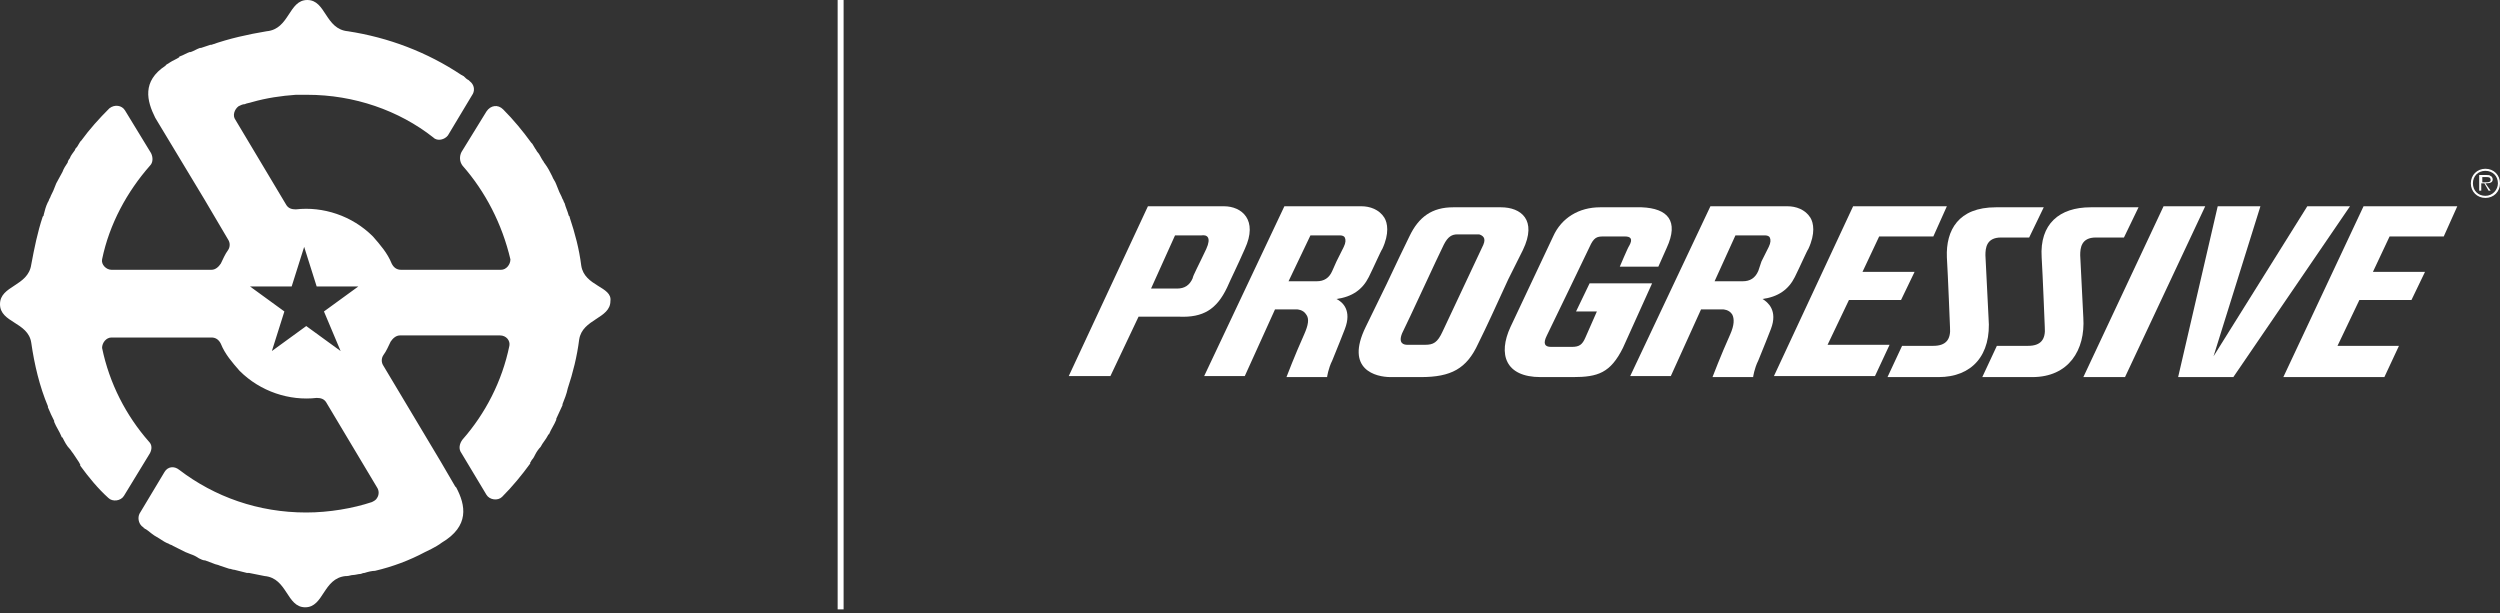
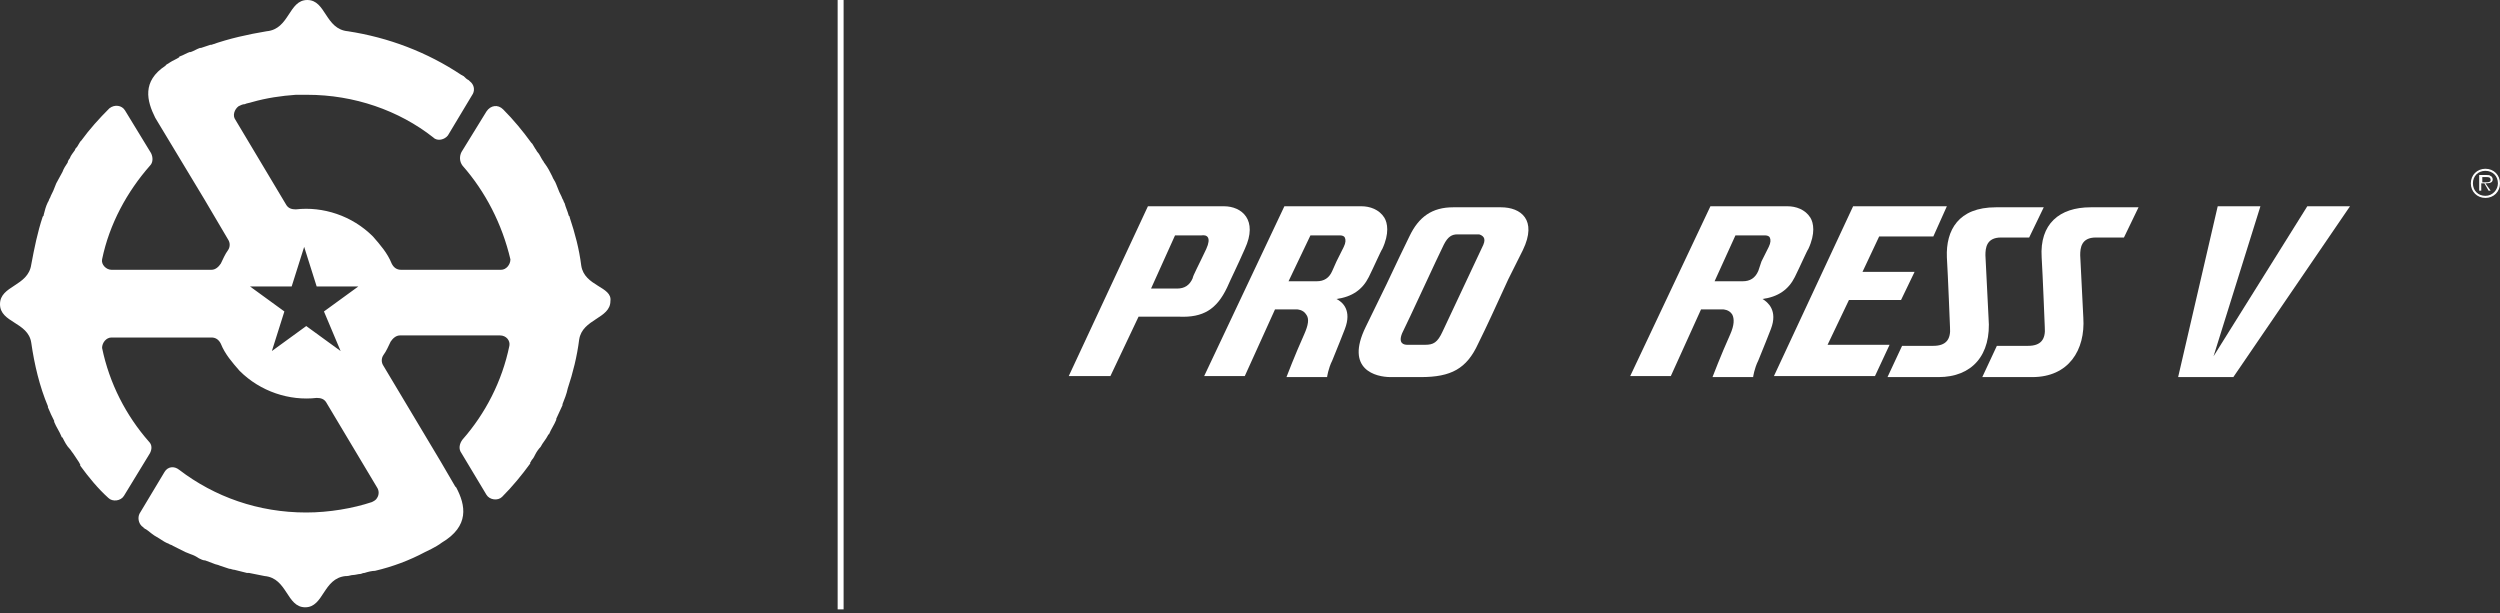
<svg xmlns="http://www.w3.org/2000/svg" width="420" height="103" viewBox="0 0 420 103" fill="none">
  <rect x="0" y="0" width="420" height="103" fill="#333333" stroke="none" />
  <path d="M97.65 44.625C97.3 41.825 96.6 39.2 95.725 36.575C95.725 36.4 95.725 36.4 95.55 36.225C95.375 35.525 95.025 34.825 94.85 34.125C94.675 33.95 94.675 33.6 94.5 33.425C94.325 32.9 93.975 32.375 93.8 31.85C93.625 31.5 93.625 31.325 93.45 30.975C93.275 30.45 92.925 30.1 92.75 29.575C92.4 28.875 92.05 28.175 91.525 27.475C91.35 27.3 91.35 27.125 91.175 26.95C90.825 26.425 90.65 25.9 90.3 25.55C90.125 25.375 90.125 25.2 89.95 25.025C89.775 24.675 89.6 24.5 89.425 24.15L89.25 23.975C87.85 22.05 86.275 20.125 84.525 18.375C83.65 17.5 82.425 17.675 81.725 18.725L77.525 25.55C77.175 26.25 77.175 27.125 77.7 27.825C81.55 32.2 84.35 37.625 85.75 43.575C85.75 44.45 85.05 45.325 84.175 45.325H67.375C66.675 45.325 66.15 44.975 65.8 44.275C65.1 42.525 63.875 41.125 62.65 39.725C59.15 36.225 54.25 34.65 49.7 35.175C49 35.175 48.475 35 48.125 34.475L39.55 20.125C39.025 19.425 39.375 18.375 40.075 17.85C40.425 17.675 40.775 17.5 41.125 17.5C41.475 17.325 41.825 17.325 42.35 17.15C44.8 16.45 47.25 16.1 49.7 15.925C50.4 15.925 50.925 15.925 51.625 15.925C59.5 15.925 67.025 18.55 72.8 23.1C73.5 23.8 74.725 23.45 75.25 22.75L79.45 15.75C79.8 15.05 79.625 14.175 78.925 13.65L78.75 13.475C78.4 13.3 78.225 13.125 77.875 12.775C77.7 12.775 77.7 12.6 77.525 12.6C71.75 8.75 65.275 6.3 58.45 5.25C54.6 4.9 54.775 0 51.625 0C48.475 0 48.65 4.9 44.8 5.25C41.65 5.775 38.5 6.475 35.525 7.525H35.35C34.825 7.7 34.3 7.875 33.775 8.05C33.775 8.05 33.775 8.05 33.6 8.05C33.075 8.225 32.55 8.575 32.025 8.75H31.85C31.325 8.925 30.8 9.275 30.275 9.45C30.275 9.45 30.1 9.45 30.1 9.625C29.575 9.975 29.05 10.15 28.525 10.5C28.35 10.675 27.825 10.85 27.825 11.025C23.8 13.65 24.675 16.975 26.075 19.775L26.6 20.65L34.3 33.425L38.325 40.25C38.675 40.775 38.675 41.475 38.325 42C37.8 42.7 37.45 43.575 37.1 44.275C36.75 44.8 36.225 45.325 35.525 45.325H18.725C17.85 45.325 16.975 44.45 17.15 43.575C18.375 37.625 21.35 32.2 25.2 27.825C25.725 27.3 25.725 26.425 25.375 25.725L21 18.55C20.475 17.675 19.25 17.5 18.375 18.2C16.625 19.95 15.05 21.7 13.65 23.625L13.475 23.8C13.3 24.15 13.125 24.325 12.95 24.675C12.775 24.85 12.6 25.025 12.6 25.2C12.25 25.725 11.9 26.075 11.725 26.6C11.55 26.775 11.375 27.125 11.375 27.3C11.025 27.825 10.675 28.35 10.5 28.875C10.15 29.575 9.8 30.1 9.45 30.8C9.275 31.15 9.275 31.325 9.1 31.675C8.925 32.2 8.575 32.725 8.4 33.25C8.225 33.425 8.225 33.775 8.05 33.95C7.7 34.65 7.525 35.35 7.35 36.05C7.35 36.225 7.35 36.225 7.175 36.4C6.3 39.025 5.775 41.65 5.25 44.45C4.725 48.125 0 47.95 0 51.1C0 54.25 4.725 54.075 5.25 57.575C5.775 61.25 6.65 64.925 8.05 68.25V68.425C8.4 69.3 8.75 70 9.1 70.7C9.1 70.7 9.1 70.7 9.1 70.875C9.45 71.75 9.975 72.45 10.325 73.325C10.325 73.325 10.325 73.5 10.5 73.5C10.85 74.2 11.2 74.9 11.725 75.425C11.9 75.6 12.075 75.95 12.25 76.125C12.6 76.65 12.95 77.175 13.3 77.7C13.3 77.875 13.475 77.875 13.475 78.05C13.475 78.05 13.475 78.05 13.475 78.225C14.875 80.15 16.45 82.075 18.2 83.65C18.9 84.35 20.3 84.175 20.825 83.3L25.2 76.125C25.55 75.425 25.55 74.725 25.025 74.2C21.175 69.825 18.375 64.4 17.15 58.45C17.15 57.575 17.85 56.7 18.725 56.7H35.525C36.225 56.7 36.75 57.05 37.1 57.75C37.8 59.5 39.025 60.9 40.25 62.3C43.75 65.8 48.65 67.375 53.2 66.85C53.9 66.85 54.425 67.025 54.775 67.55L63.35 81.9C63.7 82.425 63.7 83.125 63.35 83.65C63.175 84 62.825 84.175 62.475 84.35C59.325 85.4 55.3 86.1 51.45 86.1C43.4 86.1 36.05 83.475 30.1 78.925C29.225 78.225 28.175 78.4 27.65 79.275L23.45 86.275C23.1 86.975 23.275 87.85 23.8 88.375C23.975 88.55 24.15 88.55 24.15 88.725C24.325 88.725 24.325 88.9 24.5 88.9C25.025 89.25 25.375 89.6 25.9 89.95C26.25 90.125 26.425 90.3 26.775 90.475C27.3 90.825 27.825 91.175 28.35 91.35C28.525 91.525 28.875 91.525 29.05 91.7C29.75 92.05 30.45 92.4 31.15 92.75C31.5 92.925 31.675 92.925 32.025 93.1C32.55 93.275 32.9 93.45 33.425 93.8C33.775 93.975 34.125 94.15 34.475 94.15C35 94.325 35.35 94.5 35.875 94.675C36.225 94.85 36.575 94.85 36.925 95.025C37.45 95.2 37.975 95.375 38.5 95.55C38.85 95.55 39.025 95.725 39.375 95.725C40.075 95.9 40.775 96.075 41.475 96.25C41.65 96.25 41.65 96.25 41.825 96.25C42.7 96.425 43.575 96.6 44.45 96.775C48.3 97.125 48.125 102.025 51.275 102.025C54.425 102.025 54.25 97.125 58.1 96.775C58.1 96.775 58.1 96.775 58.275 96.775C58.625 96.775 58.975 96.6 59.325 96.6C59.675 96.6 60.2 96.425 60.55 96.425C60.725 96.425 60.9 96.25 61.25 96.25C61.775 96.075 62.475 95.9 63 95.9C65.975 95.2 68.775 94.15 71.4 92.75C71.4 92.75 73.325 91.875 74.2 91.175C78.925 88.375 78.225 84.875 76.65 81.9L76.475 81.725L74.025 77.525L64.4 61.425C64.05 60.9 64.05 60.2 64.4 59.675C64.925 58.975 65.275 58.1 65.625 57.4C65.975 56.875 66.5 56.35 67.2 56.35H84C85.05 56.35 85.75 57.225 85.575 58.1C84.35 64.05 81.55 69.475 77.7 73.85C77.175 74.55 77 75.425 77.525 76.125L81.725 83.125C82.25 84 83.65 84.175 84.35 83.475C86.1 81.725 87.675 79.8 89.075 77.875C89.075 77.875 89.075 77.875 89.075 77.7C89.25 77.525 89.25 77.35 89.425 77.175C89.6 77 89.775 76.65 89.95 76.3C90.125 75.95 90.475 75.425 90.825 75.075C91.175 74.375 91.7 73.85 92.05 73.15C92.05 73.15 92.05 72.975 92.225 72.975C92.575 72.1 93.1 71.4 93.45 70.525V70.35C93.8 69.65 94.15 68.775 94.5 68.075C94.5 68.075 94.5 68.075 94.5 67.9C94.85 67.025 95.2 66.15 95.375 65.275C96.25 62.65 96.95 59.85 97.3 57.05C97.825 53.55 102.55 53.55 102.55 50.575C102.9 48.125 98.175 48.125 97.65 44.625ZM57.225 58.975L51.45 54.775L45.675 58.975L47.775 52.325L42 48.125H49L51.1 41.475L53.2 48.125H60.2L54.425 52.325L57.225 58.975Z" fill="white" />
  <path d="M141.225 0V102.375" stroke="white" stroke-miterlimit="10" />
-   <path d="M296.1 50.227C298.725 49.877 300.475 48.652 301.525 46.552C302.4 44.802 303.625 42.002 303.8 41.827C305.025 39.202 304.675 37.452 304.15 36.577C303.275 35.177 301.7 34.652 300.3 34.652H287.35L273.875 63.177H280.7L285.775 51.977H289.45C289.45 51.977 290.5 51.977 291.025 52.852C291.375 53.552 291.375 54.602 290.675 56.177C289.1 59.677 287.7 63.352 287.7 63.352H294.525C294.525 63.352 294.7 61.952 295.4 60.552C295.925 59.327 297.5 55.302 297.5 55.302C298.725 52.152 296.975 50.752 296.1 50.227ZM295.4 45.502C294.875 46.727 294 47.252 292.775 47.252H288.05L291.55 39.552H296.625C296.625 39.552 297.15 39.552 297.325 39.902C297.5 40.252 297.5 40.777 297.15 41.477L295.925 43.927L295.4 45.502Z" fill="white" />
+   <path d="M296.1 50.227C298.725 49.877 300.475 48.652 301.525 46.552C302.4 44.802 303.625 42.002 303.8 41.827C305.025 39.202 304.675 37.452 304.15 36.577C303.275 35.177 301.7 34.652 300.3 34.652H287.35L273.875 63.177H280.7L285.775 51.977H289.45C289.45 51.977 290.5 51.977 291.025 52.852C291.375 53.552 291.375 54.602 290.675 56.177C289.1 59.677 287.7 63.352 287.7 63.352H294.525C294.525 63.352 294.7 61.952 295.4 60.552C295.925 59.327 297.5 55.302 297.5 55.302C298.725 52.152 296.975 50.752 296.1 50.227M295.4 45.502C294.875 46.727 294 47.252 292.775 47.252H288.05L291.55 39.552H296.625C296.625 39.552 297.15 39.552 297.325 39.902C297.5 40.252 297.5 40.777 297.15 41.477L295.925 43.927L295.4 45.502Z" fill="white" />
  <path d="M224.526 50.227C227.151 49.877 228.901 48.652 229.951 46.552C230.826 44.802 232.051 42.002 232.226 41.827C233.451 39.202 233.101 37.452 232.576 36.577C231.701 35.177 230.126 34.652 228.726 34.652H215.776L202.301 63.177H209.126L214.201 51.977H217.876C217.876 51.977 218.926 51.977 219.451 52.852C219.976 53.552 219.801 54.602 219.101 56.177C217.526 59.677 216.126 63.352 216.126 63.352H222.951C222.951 63.352 223.126 61.952 223.826 60.552C224.351 59.327 225.926 55.302 225.926 55.302C227.151 52.152 225.576 50.752 224.526 50.227ZM223.826 45.502C223.301 46.727 222.426 47.252 221.201 47.252H216.476L220.151 39.552H225.226C225.226 39.552 225.751 39.552 225.926 39.902C226.101 40.252 226.101 40.777 225.751 41.477L224.526 43.927L223.826 45.502Z" fill="white" />
  <path d="M255.849 42.001C258.299 36.926 255.499 34.826 252.174 34.826H244.124C240.624 34.826 238.349 36.401 236.774 39.726C235.899 41.476 234.499 44.451 232.924 47.776L229.424 54.951C225.924 62.126 231.174 63.351 233.624 63.351H238.699C243.774 63.351 246.399 61.951 248.324 57.751C249.724 54.951 251.474 51.101 253.399 46.901L255.849 42.001ZM249.199 41.126L242.374 55.651C241.499 57.576 240.799 57.926 239.399 57.926H236.424C235.899 57.926 234.849 57.751 235.549 56.001C236.774 53.551 241.499 43.226 242.549 41.126C243.249 39.726 243.949 39.376 244.824 39.376H248.499C249.024 39.551 249.724 39.901 249.199 41.126Z" fill="white" />
-   <path d="M267.051 47.601L264.776 52.326H268.276L266.351 56.701C265.826 57.926 265.301 58.276 264.076 58.276H260.576C259.526 58.276 259.176 57.751 259.876 56.351C260.751 54.601 267.051 41.476 267.051 41.476C267.751 39.901 268.276 39.726 269.326 39.726H273.001C273.876 39.726 274.401 40.076 273.701 41.301C273.526 41.476 272.126 44.801 272.126 44.801H278.601L280.002 41.651C282.102 37.101 280.177 35.001 275.802 34.826H268.801C265.301 34.826 262.326 36.576 260.926 39.726C259.701 42.351 253.751 54.951 253.751 54.951C251.651 59.501 252.876 63.351 258.826 63.351H264.251C268.451 63.351 270.551 62.651 272.651 58.451L277.552 47.601H267.051Z" fill="white" />
-   <path d="M363.477 34.652L350.002 63.352H357.002L370.477 34.652H363.477Z" fill="white" />
  <path d="M387.626 34.652L371.876 59.852L379.751 34.652H372.576L365.926 63.352H375.201L394.801 34.652H387.626Z" fill="white" />
  <path d="M334.075 53.376L333.55 42.876C333.55 41.651 333.725 39.901 336.175 39.901H340.9L343.35 34.826H335.3C329 34.826 326.9 38.676 327.075 43.226C327.25 46.026 327.6 54.951 327.6 54.951C327.775 57.051 326.9 58.101 324.8 58.101H319.55L317.1 63.351H325.675C331.275 63.351 334.6 59.676 334.075 53.376Z" fill="white" />
  <path d="M349.999 53.376L349.474 42.876C349.474 41.651 349.649 39.901 352.099 39.901H356.824L359.274 34.826H351.224C345.974 34.826 342.648 37.626 342.998 43.226C343.173 46.026 343.523 54.951 343.523 54.951C343.698 57.051 342.824 58.101 340.724 58.101H335.473L333.023 63.351H341.423C347.549 63.351 350.349 58.801 349.999 53.376Z" fill="white" />
  <path d="M306.948 58.102L310.623 50.402H319.374L321.648 45.677H312.898L315.698 39.727H324.799L327.074 34.652H311.323L298.023 63.177H314.998L317.448 57.927H306.948V58.102Z" fill="white" />
-   <path d="M383.6 63.352H400.575L403.025 58.102H392.7L396.375 50.402H405.125L407.4 45.677H398.65L401.45 39.727H410.55L412.825 34.652H397.075L383.6 63.352Z" fill="white" />
  <path d="M206.151 48.302C206.676 47.077 207.901 44.627 209.126 41.827C211.401 36.927 208.601 34.652 205.626 34.652H192.851L179.551 63.177H186.551L191.276 53.202C191.276 53.202 195.126 53.202 198.101 53.202C202.126 53.377 204.401 51.977 206.151 48.302ZM202.651 41.827C201.426 44.452 200.376 46.377 200.376 46.727C199.851 47.952 198.976 48.477 197.751 48.477H193.376L197.401 39.552H201.776C202.826 39.377 203.526 39.902 202.651 41.827Z" fill="white" />
  <path d="M418.777 30.102C418.777 29.927 418.602 29.577 418.427 29.577C418.252 29.402 418.077 29.402 417.727 29.402H416.502V32.027H416.852V30.802H417.377L418.077 32.027H418.427L417.552 30.802C418.427 30.802 418.777 30.627 418.777 30.102ZM417.552 30.627H417.027V29.752H417.727C418.077 29.752 418.427 29.752 418.427 30.277C418.427 30.627 417.902 30.627 417.552 30.627Z" fill="white" />
  <path d="M417.55 28.352C416.15 28.352 415.1 29.402 415.1 30.802C415.1 32.202 416.15 33.252 417.55 33.252C418.95 33.252 420 32.202 420 30.802C420 29.402 418.95 28.352 417.55 28.352ZM417.55 32.902C416.325 32.902 415.45 32.027 415.45 30.802C415.45 29.577 416.325 28.702 417.55 28.702C418.775 28.702 419.65 29.577 419.65 30.802C419.65 31.852 418.775 32.902 417.55 32.902Z" fill="white" />
</svg>